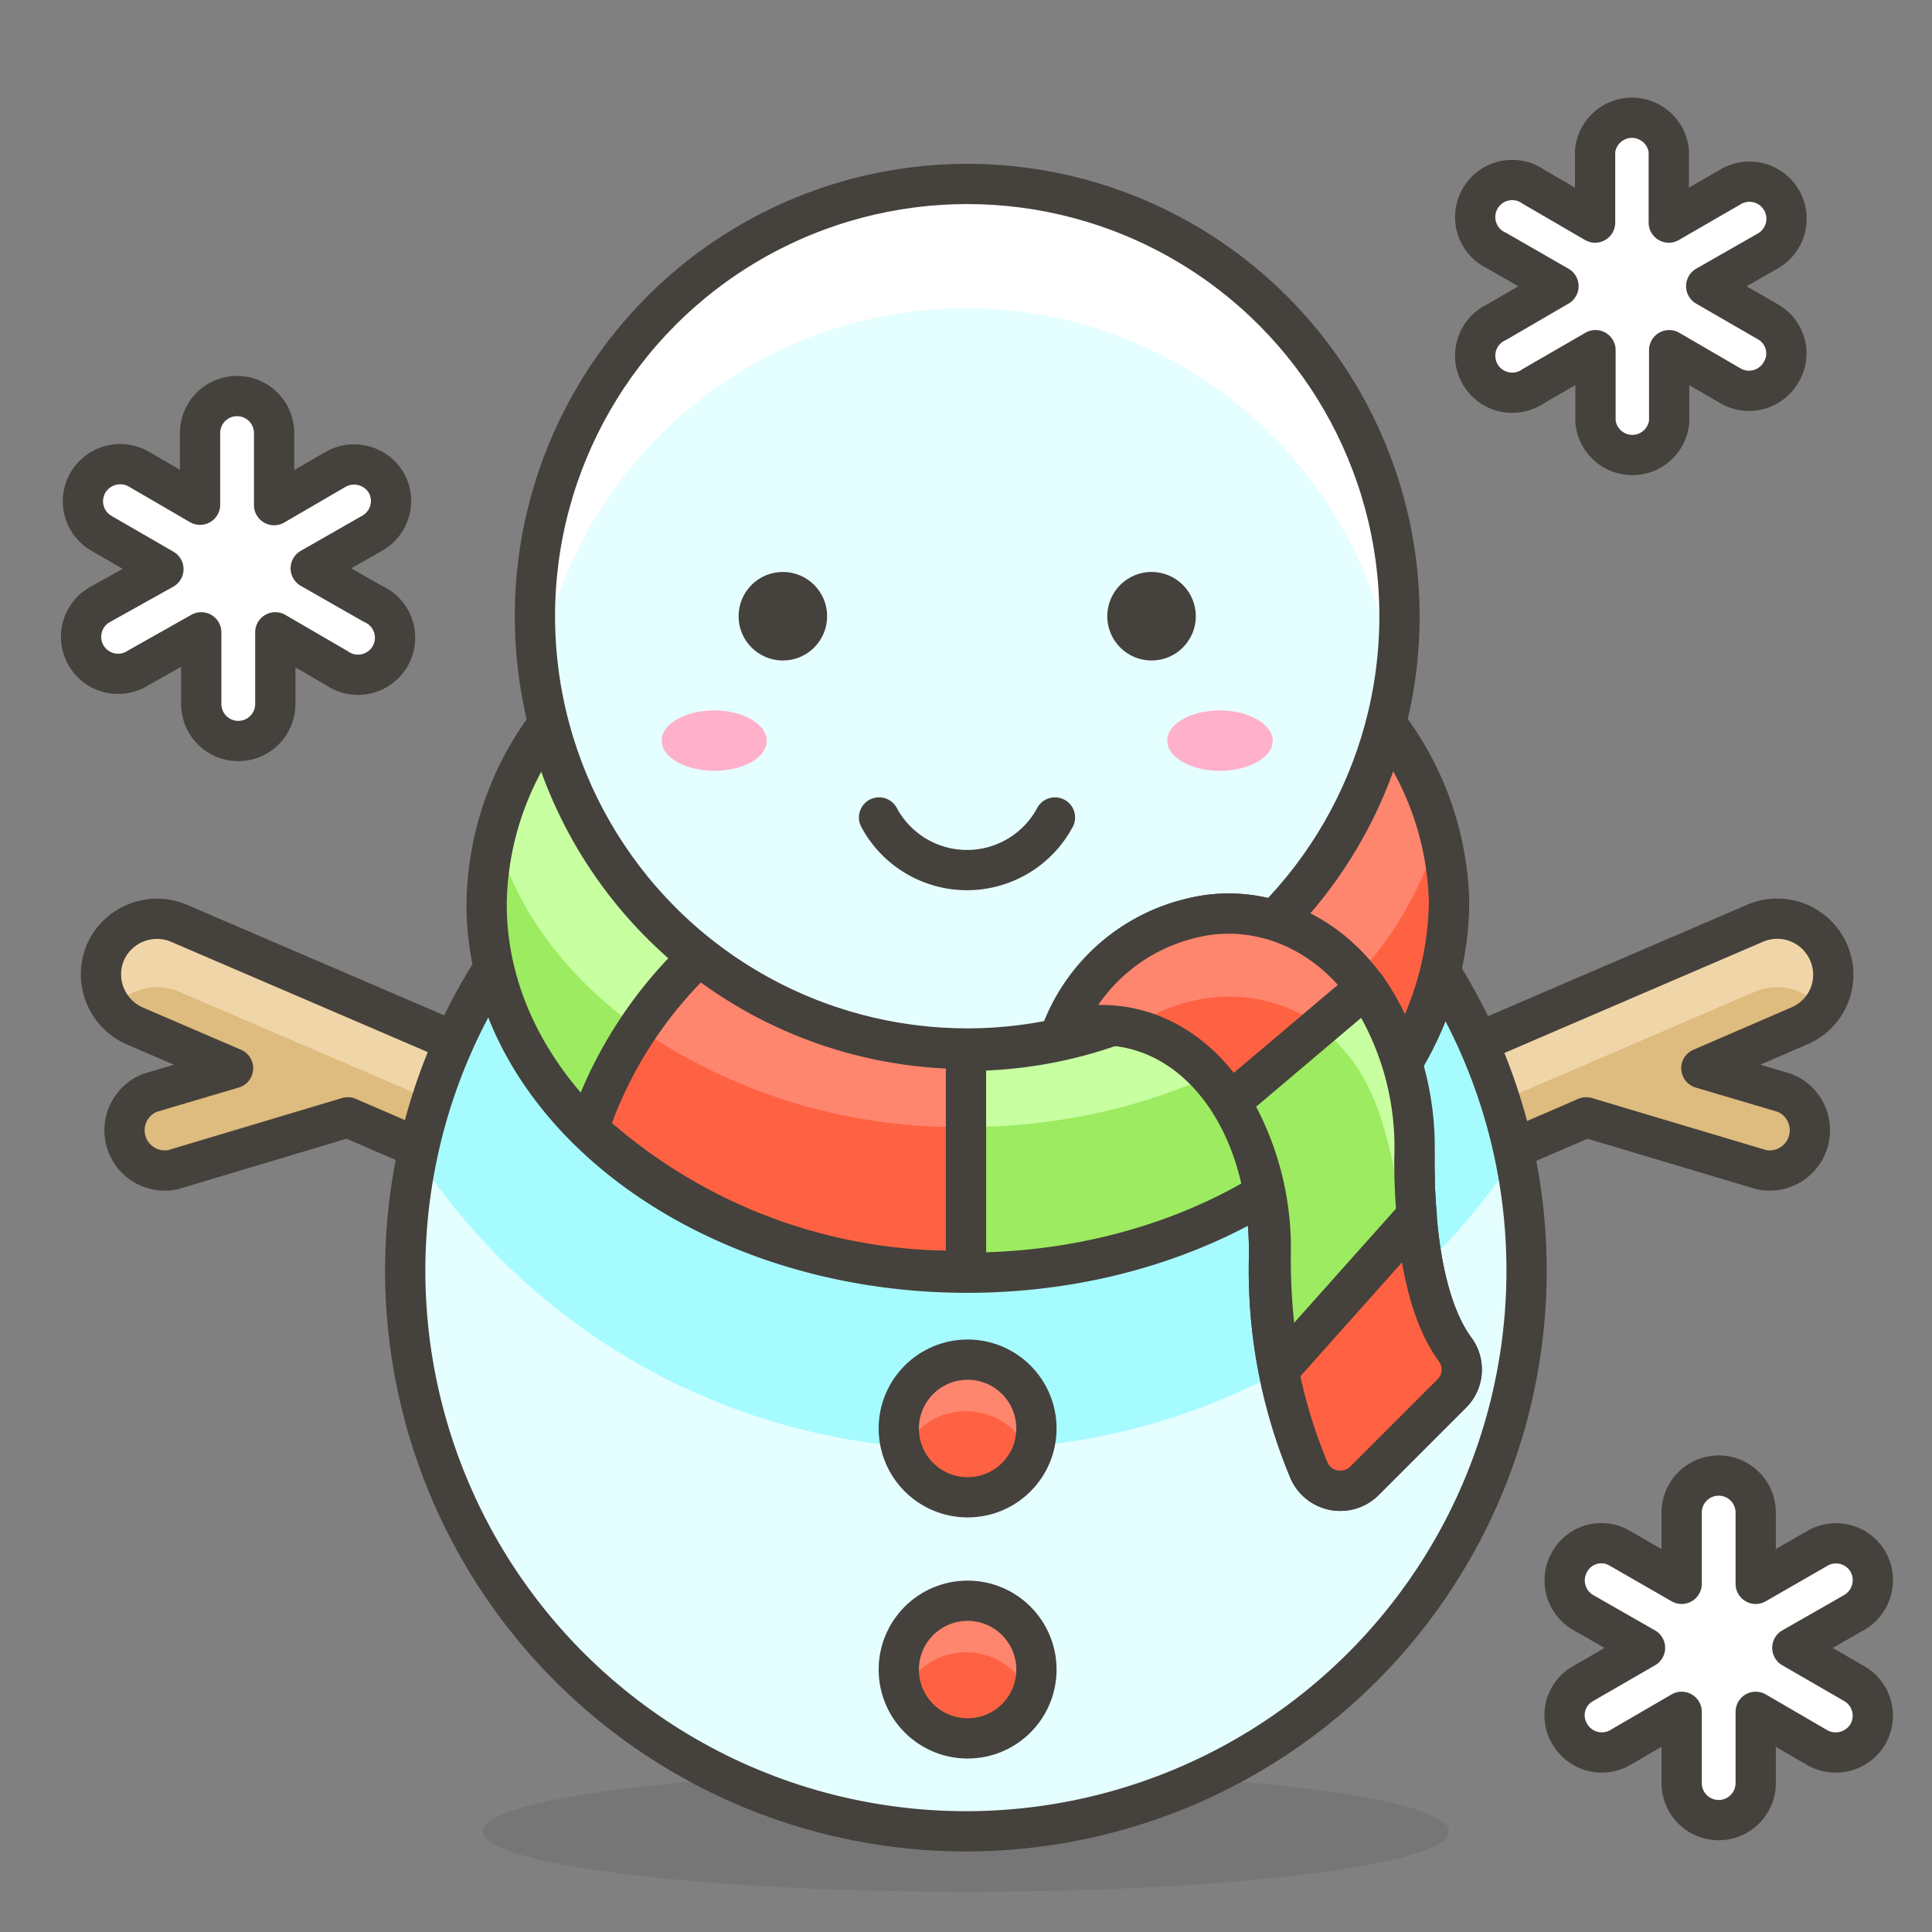
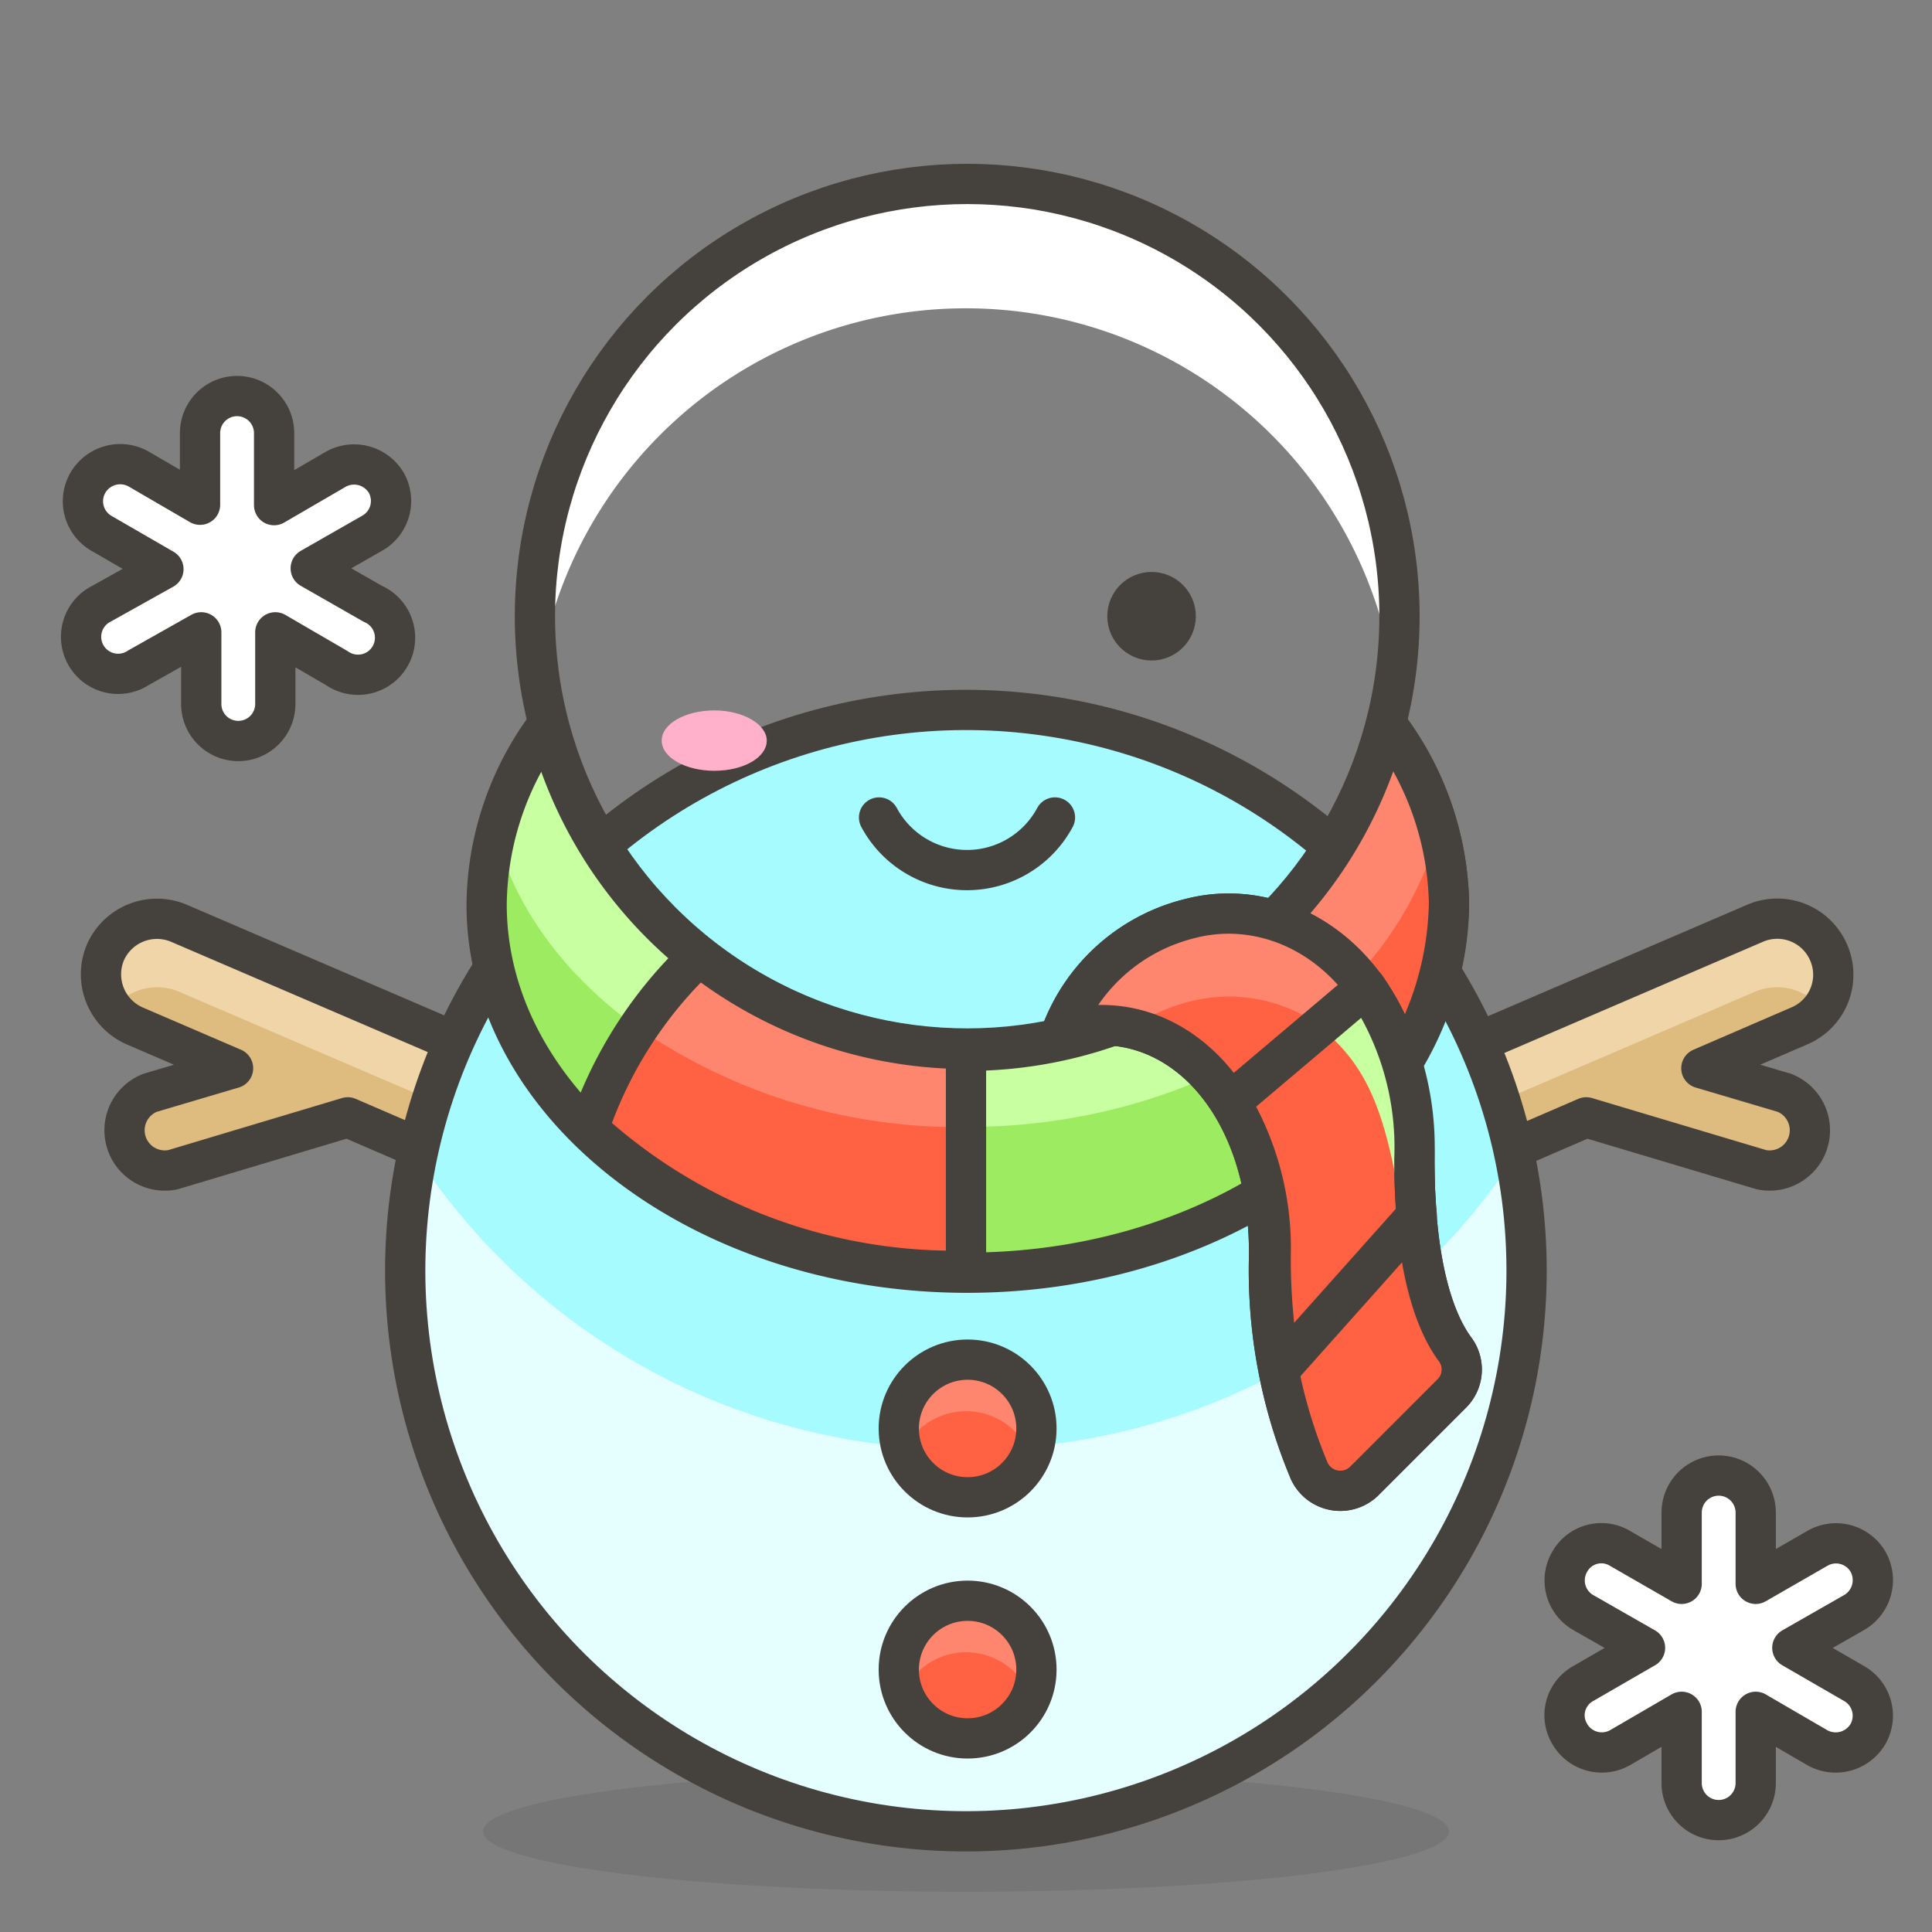
<svg xmlns="http://www.w3.org/2000/svg" id="Icons" viewBox="0 0 48 48">
  <rect x="0" y="0" width="48" height="48" fill="#808080" stroke="none" />
  <defs>
    <style>.cls-1{fill:#debb7e;}.cls-2{fill:#f0d5a8;}.cls-3{fill:none;}.cls-13,.cls-3,.cls-4{stroke:#45413c;stroke-linecap:round;stroke-linejoin:round;}.cls-4,.cls-8{fill:#fff;}.cls-13,.cls-5{fill:#45413c;}.cls-5{opacity:0.15;}.cls-6{fill:#e5feff;}.cls-7{fill:#a6fbff;}.cls-9{fill:#9ceb60;}.cls-10{fill:#c8ffa1;}.cls-11{fill:#ff6242;}.cls-12{fill:#ff866e;}.cls-14{fill:#ffb0ca;}</style>
  </defs>
  <title>655-snowman</title>
  <path id="_Path_" data-name="&lt;Path&gt;" class="cls-1" d="M2.62,23.66a1.4,1.4,0,0,0,.73,1.83l2.44,1.05-2.06.61a1,1,0,0,0,.57,1.91l4.34-1.3L16.15,31a1.39,1.39,0,0,0,1.1-2.56l-12.8-5.5A1.4,1.4,0,0,0,2.62,23.66Z" />
  <path id="_Path_2" data-name="&lt;Path&gt;" class="cls-2" d="M4.45,24.64l12.8,5.5a1.43,1.43,0,0,1,.54.43,1.61,1.61,0,0,0,.19-.31,1.4,1.4,0,0,0-.73-1.83l-12.8-5.5a1.39,1.39,0,0,0-1.64,2.13A1.39,1.39,0,0,1,4.45,24.64Z" />
  <path id="_Path_3" data-name="&lt;Path&gt;" class="cls-3" d="M2.62,23.66a1.4,1.4,0,0,0,.73,1.83l2.44,1.05-2.06.61a1,1,0,0,0,.57,1.91l4.34-1.3L16.15,31a1.39,1.39,0,0,0,1.1-2.56l-12.8-5.5A1.4,1.4,0,0,0,2.62,23.66Z" />
  <path id="_Path_4" data-name="&lt;Path&gt;" class="cls-1" d="M45.43,23.66a1.38,1.38,0,0,1-.73,1.83l-2.43,1.05,2.06.61a1,1,0,0,1-.57,1.91l-4.35-1.3L31.91,31a1.38,1.38,0,0,1-1.83-.73,1.4,1.4,0,0,1,.73-1.83l12.79-5.5A1.39,1.39,0,0,1,45.43,23.66Z" />
  <path id="_Path_5" data-name="&lt;Path&gt;" class="cls-2" d="M43.6,24.64l-12.79,5.5a1.43,1.43,0,0,0-.54.43,1.23,1.23,0,0,1-.19-.31,1.4,1.4,0,0,1,.73-1.83l12.79-5.5a1.39,1.39,0,0,1,1.83.73,1.38,1.38,0,0,1-.18,1.4A1.4,1.4,0,0,0,43.6,24.64Z" />
  <path id="_Path_6" data-name="&lt;Path&gt;" class="cls-3" d="M45.43,23.66a1.38,1.38,0,0,1-.73,1.83l-2.43,1.05,2.06.61a1,1,0,0,1-.57,1.91l-4.35-1.3L31.91,31a1.38,1.38,0,0,1-1.83-.73,1.4,1.4,0,0,1,.73-1.83l12.79-5.5A1.39,1.39,0,0,1,45.43,23.66Z" />
  <path id="_Path_7" data-name="&lt;Path&gt;" class="cls-4" d="M9.26,13.24A.92.92,0,0,0,9.6,12a.93.93,0,0,0-1.26-.34l-1.53.89V10.76a.92.92,0,0,0-1.84,0v1.78l-1.53-.89A.93.93,0,0,0,2.18,12a.92.92,0,0,0,.34,1.25l1.54.89L2.52,15a.92.92,0,1,0,.92,1.59L5,15.71v1.78a.92.92,0,0,0,1.84,0V15.71l1.53.89A.92.92,0,1,0,9.26,15l-1.54-.88Z" />
  <path id="_Path_8" data-name="&lt;Path&gt;" class="cls-4" d="M46.07,40.06a.93.93,0,0,0,.34-1.26.92.92,0,0,0-1.26-.33l-1.53.88V37.58a.92.92,0,0,0-1.84,0v1.77l-1.53-.88A.9.9,0,0,0,39,38.8a.92.92,0,0,0,.33,1.26l1.54.88-1.54.89A.9.9,0,0,0,39,43.08a.92.92,0,0,0,1.25.34l1.53-.89V44.3a.92.92,0,0,0,1.84,0V42.53l1.53.89a.93.93,0,0,0,1.26-.34.92.92,0,0,0-.34-1.25l-1.54-.89Z" />
-   <path id="_Path_9" data-name="&lt;Path&gt;" class="cls-4" d="M43.93,6.23A.92.92,0,0,0,43,4.64l-1.54.89V3.75a.92.92,0,0,0-1.83,0V5.53L38.1,4.64a.92.92,0,1,0-.91,1.59l1.53.88L37.19,8a.92.92,0,1,0,.91,1.59l1.54-.89v1.78a.92.92,0,0,0,1.83,0V8.7L43,9.59a.92.92,0,0,0,1.25-.34A.9.9,0,0,0,43.93,8l-1.54-.89Z" />
  <ellipse id="_Ellipse_" data-name="&lt;Ellipse&gt;" class="cls-5" cx="24" cy="45.5" rx="12" ry="1.5" />
  <circle id="_Path_10" data-name="&lt;Path&gt;" class="cls-6" cx="24" cy="31.57" r="13.93" transform="translate(-11.01 50.2) rotate(-80.78)" />
  <path id="_Path_11" data-name="&lt;Path&gt;" class="cls-7" d="M37.63,28.74A16.11,16.11,0,0,1,24,36a16.15,16.15,0,0,1-13.64-7.27,13.93,13.93,0,0,1,27.28,0Z" />
  <circle id="_Path_12" data-name="&lt;Path&gt;" class="cls-3" cx="24" cy="31.57" r="13.93" transform="translate(-11.01 50.2) rotate(-80.78)" />
-   <circle id="_Path_13" data-name="&lt;Path&gt;" class="cls-6" cx="24.03" cy="15.31" r="10.74" />
  <path id="_Path_14" data-name="&lt;Path&gt;" class="cls-8" d="M24,7.66a10.74,10.74,0,0,1,10.63,9.2,9.93,9.93,0,0,0,.11-1.55,10.75,10.75,0,0,0-21.49,0,9.92,9.92,0,0,0,.12,1.55A10.73,10.73,0,0,1,24,7.66Z" />
  <circle id="_Path_15" data-name="&lt;Path&gt;" class="cls-3" cx="24.03" cy="15.31" r="10.74" />
  <path class="cls-9" d="M34.45,18a10.75,10.75,0,0,1-20.84,0,7.58,7.58,0,0,0-1.52,4.47c0,5,5.34,9.15,11.94,9.15S36,27.47,36,22.42A7.58,7.58,0,0,0,34.45,18Z" />
  <path class="cls-10" d="M24,26.06A10.76,10.76,0,0,1,13.61,18a8.12,8.12,0,0,0-1.3,2.7C13.39,24.85,18.22,28,24,28s10.64-3.17,11.72-7.37a8.12,8.12,0,0,0-1.3-2.7A10.76,10.76,0,0,1,24,26.06Z" />
  <path class="cls-3" d="M34.45,18a10.75,10.75,0,0,1-20.84,0,7.58,7.58,0,0,0-1.52,4.47c0,5,5.34,9.15,11.94,9.15S36,27.47,36,22.42A7.58,7.58,0,0,0,34.45,18Z" />
  <path class="cls-11" d="M17.37,23.75a10.54,10.54,0,0,0-2.75,4.3A13.49,13.49,0,0,0,24,31.57V26.06A10.76,10.76,0,0,1,17.37,23.75Z" />
  <path class="cls-12" d="M17.37,23.75a10.66,10.66,0,0,0-1.51,1.79A14,14,0,0,0,24,28v-2A10.76,10.76,0,0,1,17.37,23.75Z" />
  <path class="cls-3" d="M17.37,23.75a10.54,10.54,0,0,0-2.75,4.3A13.49,13.49,0,0,0,24,31.57V26.06A10.76,10.76,0,0,1,17.37,23.75Z" />
  <path class="cls-11" d="M34.45,18a10.78,10.78,0,0,1-3.77,5.8,10.66,10.66,0,0,1,2.76,4.3A7.86,7.86,0,0,0,36,22.42,7.58,7.58,0,0,0,34.45,18Z" />
  <path class="cls-12" d="M35.75,20.65a8.12,8.12,0,0,0-1.3-2.7,10.78,10.78,0,0,1-3.77,5.8,10.7,10.7,0,0,1,1.52,1.79A8.87,8.87,0,0,0,35.75,20.65Z" />
  <path class="cls-3" d="M34.45,18a10.78,10.78,0,0,1-3.77,5.8,10.66,10.66,0,0,1,2.76,4.3A7.86,7.86,0,0,0,36,22.42,7.58,7.58,0,0,0,34.45,18Z" />
  <path id="_Path_16" data-name="&lt;Path&gt;" class="cls-3" d="M26.39,25.6a4.58,4.58,0,0,1,3.18-2.78c2.49-.65,5.57,1.29,5.57,6,0,2.8.57,4.1,1,4.69a.84.84,0,0,1-.08,1.12l-2.15,2.15a.85.85,0,0,1-1.38-.23,12.88,12.88,0,0,1-1-5.35C31.56,27.29,29.12,24.86,26.39,25.6Z" />
  <path id="_Path_17" data-name="&lt;Path&gt;" class="cls-11" d="M26.39,25.6a4.58,4.58,0,0,1,3.18-2.78c2.49-.65,5.57,1.29,5.57,6,0,2.8.57,4.1,1,4.69a.84.84,0,0,1-.08,1.12l-2.15,2.15a.85.85,0,0,1-1.38-.23,12.88,12.88,0,0,1-1-5.35C31.56,27.29,29.12,24.86,26.39,25.6Z" />
  <path class="cls-12" d="M29.57,22.82a4.58,4.58,0,0,0-3.18,2.78,3.64,3.64,0,0,1,1.7-.06,4.7,4.7,0,0,1,1.48-.66,3.92,3.92,0,0,1,3.24.61l1.13-1A4.13,4.13,0,0,0,29.57,22.82Z" />
  <path id="_Path_18" data-name="&lt;Path&gt;" class="cls-3" d="M26.39,25.6a4.58,4.58,0,0,1,3.18-2.78c2.49-.65,5.57,1.29,5.57,6,0,2.8.57,4.1,1,4.69a.84.84,0,0,1-.08,1.12l-2.15,2.15a.85.85,0,0,1-1.38-.23,12.88,12.88,0,0,1-1-5.35C31.56,27.29,29.12,24.86,26.39,25.6Z" />
  <circle id="_Path_19" data-name="&lt;Path&gt;" class="cls-13" cx="28.61" cy="15.31" r="0.6" />
-   <circle id="_Path_20" data-name="&lt;Path&gt;" class="cls-13" cx="19.45" cy="15.31" r="0.6" />
-   <path id="_Path_21" data-name="&lt;Path&gt;" class="cls-14" d="M31.62,18.4c0,.42-.59.75-1.31.75S29,18.82,29,18.4s.59-.75,1.31-.75S31.62,18,31.62,18.4Z" />
  <path id="_Path_22" data-name="&lt;Path&gt;" class="cls-14" d="M19.05,18.4c0,.42-.58.75-1.3.75s-1.31-.33-1.31-.75.59-.75,1.31-.75S19.05,18,19.05,18.4Z" />
  <path id="_Path_23" data-name="&lt;Path&gt;" class="cls-3" d="M21.84,20.31a2.48,2.48,0,0,0,4.37,0" />
  <circle id="_Path_24" data-name="&lt;Path&gt;" class="cls-11" cx="24.04" cy="35.49" r="1.71" />
  <circle id="_Path_25" data-name="&lt;Path&gt;" class="cls-11" cx="24.04" cy="41.48" r="1.71" />
  <path id="_Path_26" data-name="&lt;Path&gt;" class="cls-12" d="M24,35.06a1.71,1.71,0,0,1,1.59,1.07,1.74,1.74,0,0,0,.13-.64,1.72,1.72,0,0,0-3.43,0,1.74,1.74,0,0,0,.13.64A1.7,1.7,0,0,1,24,35.06Z" />
  <path id="_Path_27" data-name="&lt;Path&gt;" class="cls-12" d="M24,41.05a1.71,1.71,0,0,1,1.59,1.07,1.74,1.74,0,0,0,.13-.64,1.72,1.72,0,0,0-3.43,0,1.74,1.74,0,0,0,.13.64A1.7,1.7,0,0,1,24,41.05Z" />
  <circle id="_Path_28" data-name="&lt;Path&gt;" class="cls-3" cx="24.04" cy="35.49" r="1.71" />
  <circle id="_Path_29" data-name="&lt;Path&gt;" class="cls-3" cx="24.04" cy="41.48" r="1.71" />
-   <path class="cls-9" d="M35.14,28.79a7.14,7.14,0,0,0-1.2-4.26l-3.37,2.85a7.05,7.05,0,0,1,1,3.79A15.51,15.51,0,0,0,31.81,34l3.39-3.8Q35.14,29.59,35.14,28.79Z" />
  <path class="cls-10" d="M35.14,28.79a7.14,7.14,0,0,0-1.2-4.26l-1.14,1c1.24,1,1.68,2.21,2.1,5.07l.3-.34Q35.14,29.59,35.14,28.79Z" />
  <path class="cls-3" d="M35.14,28.79a7.14,7.14,0,0,0-1.2-4.26l-3.37,2.85a7.05,7.05,0,0,1,1,3.79A15.51,15.51,0,0,0,31.81,34l3.39-3.8Q35.14,29.59,35.14,28.79Z" />
</svg>